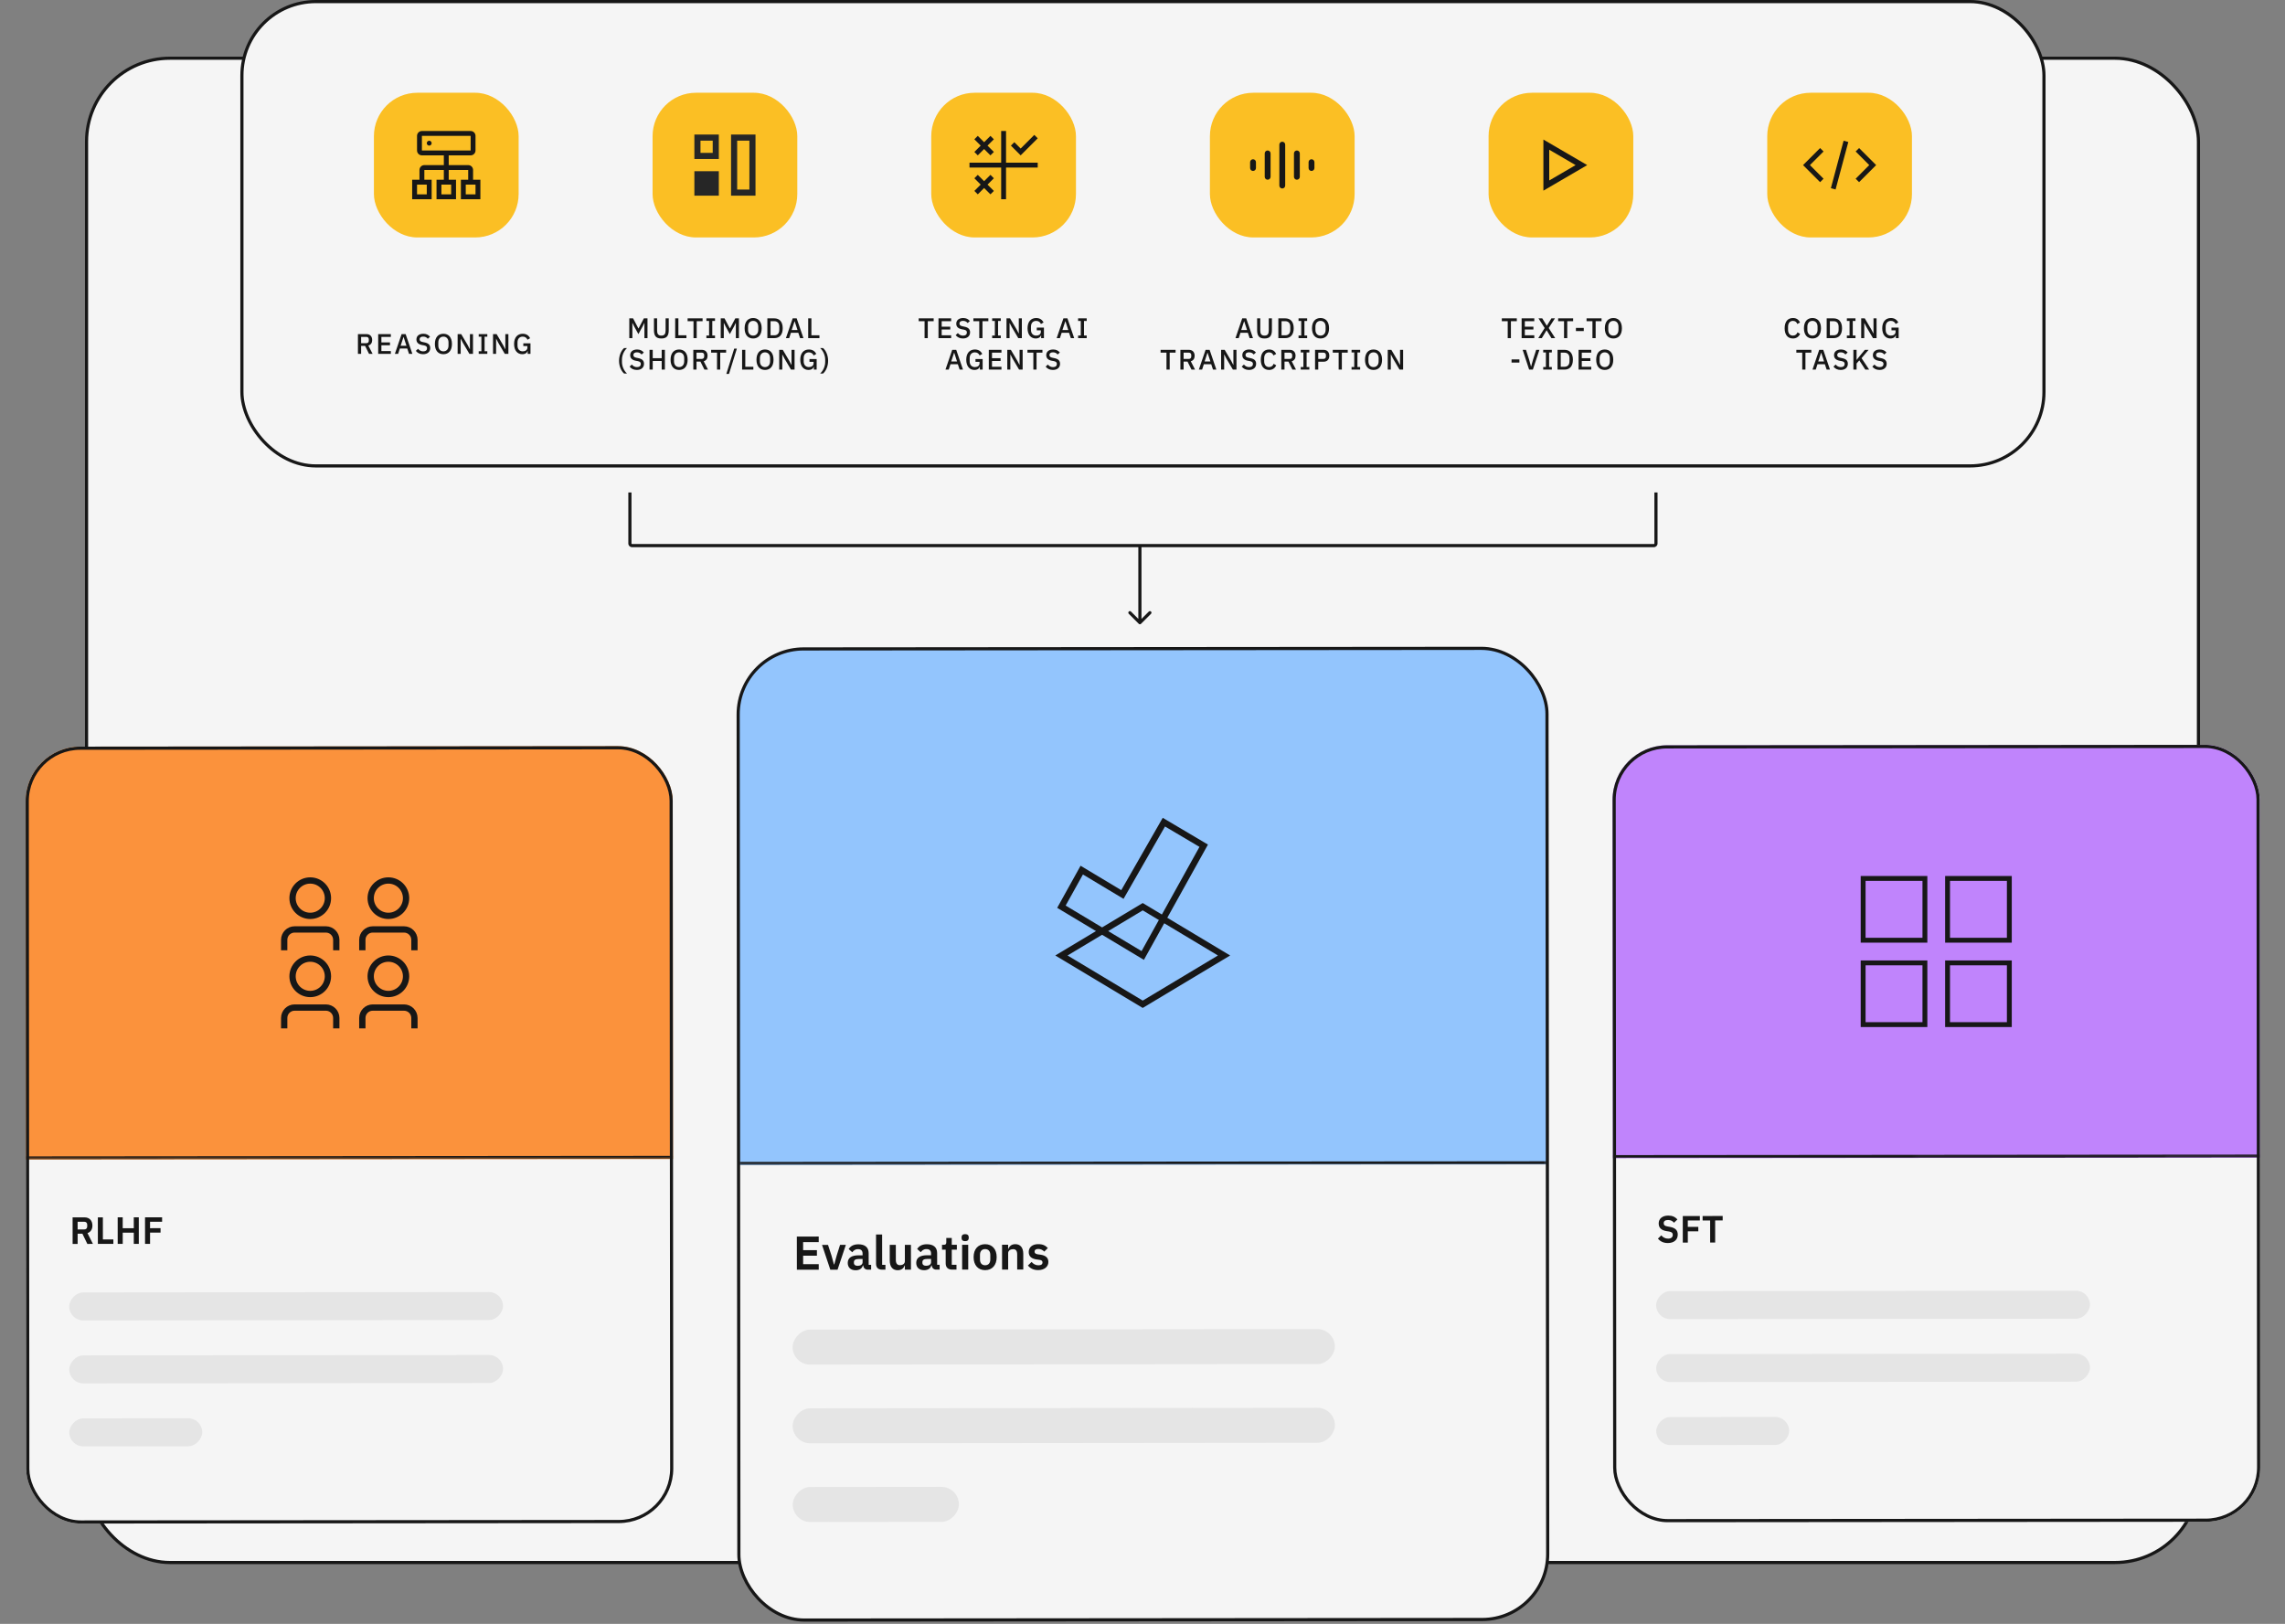
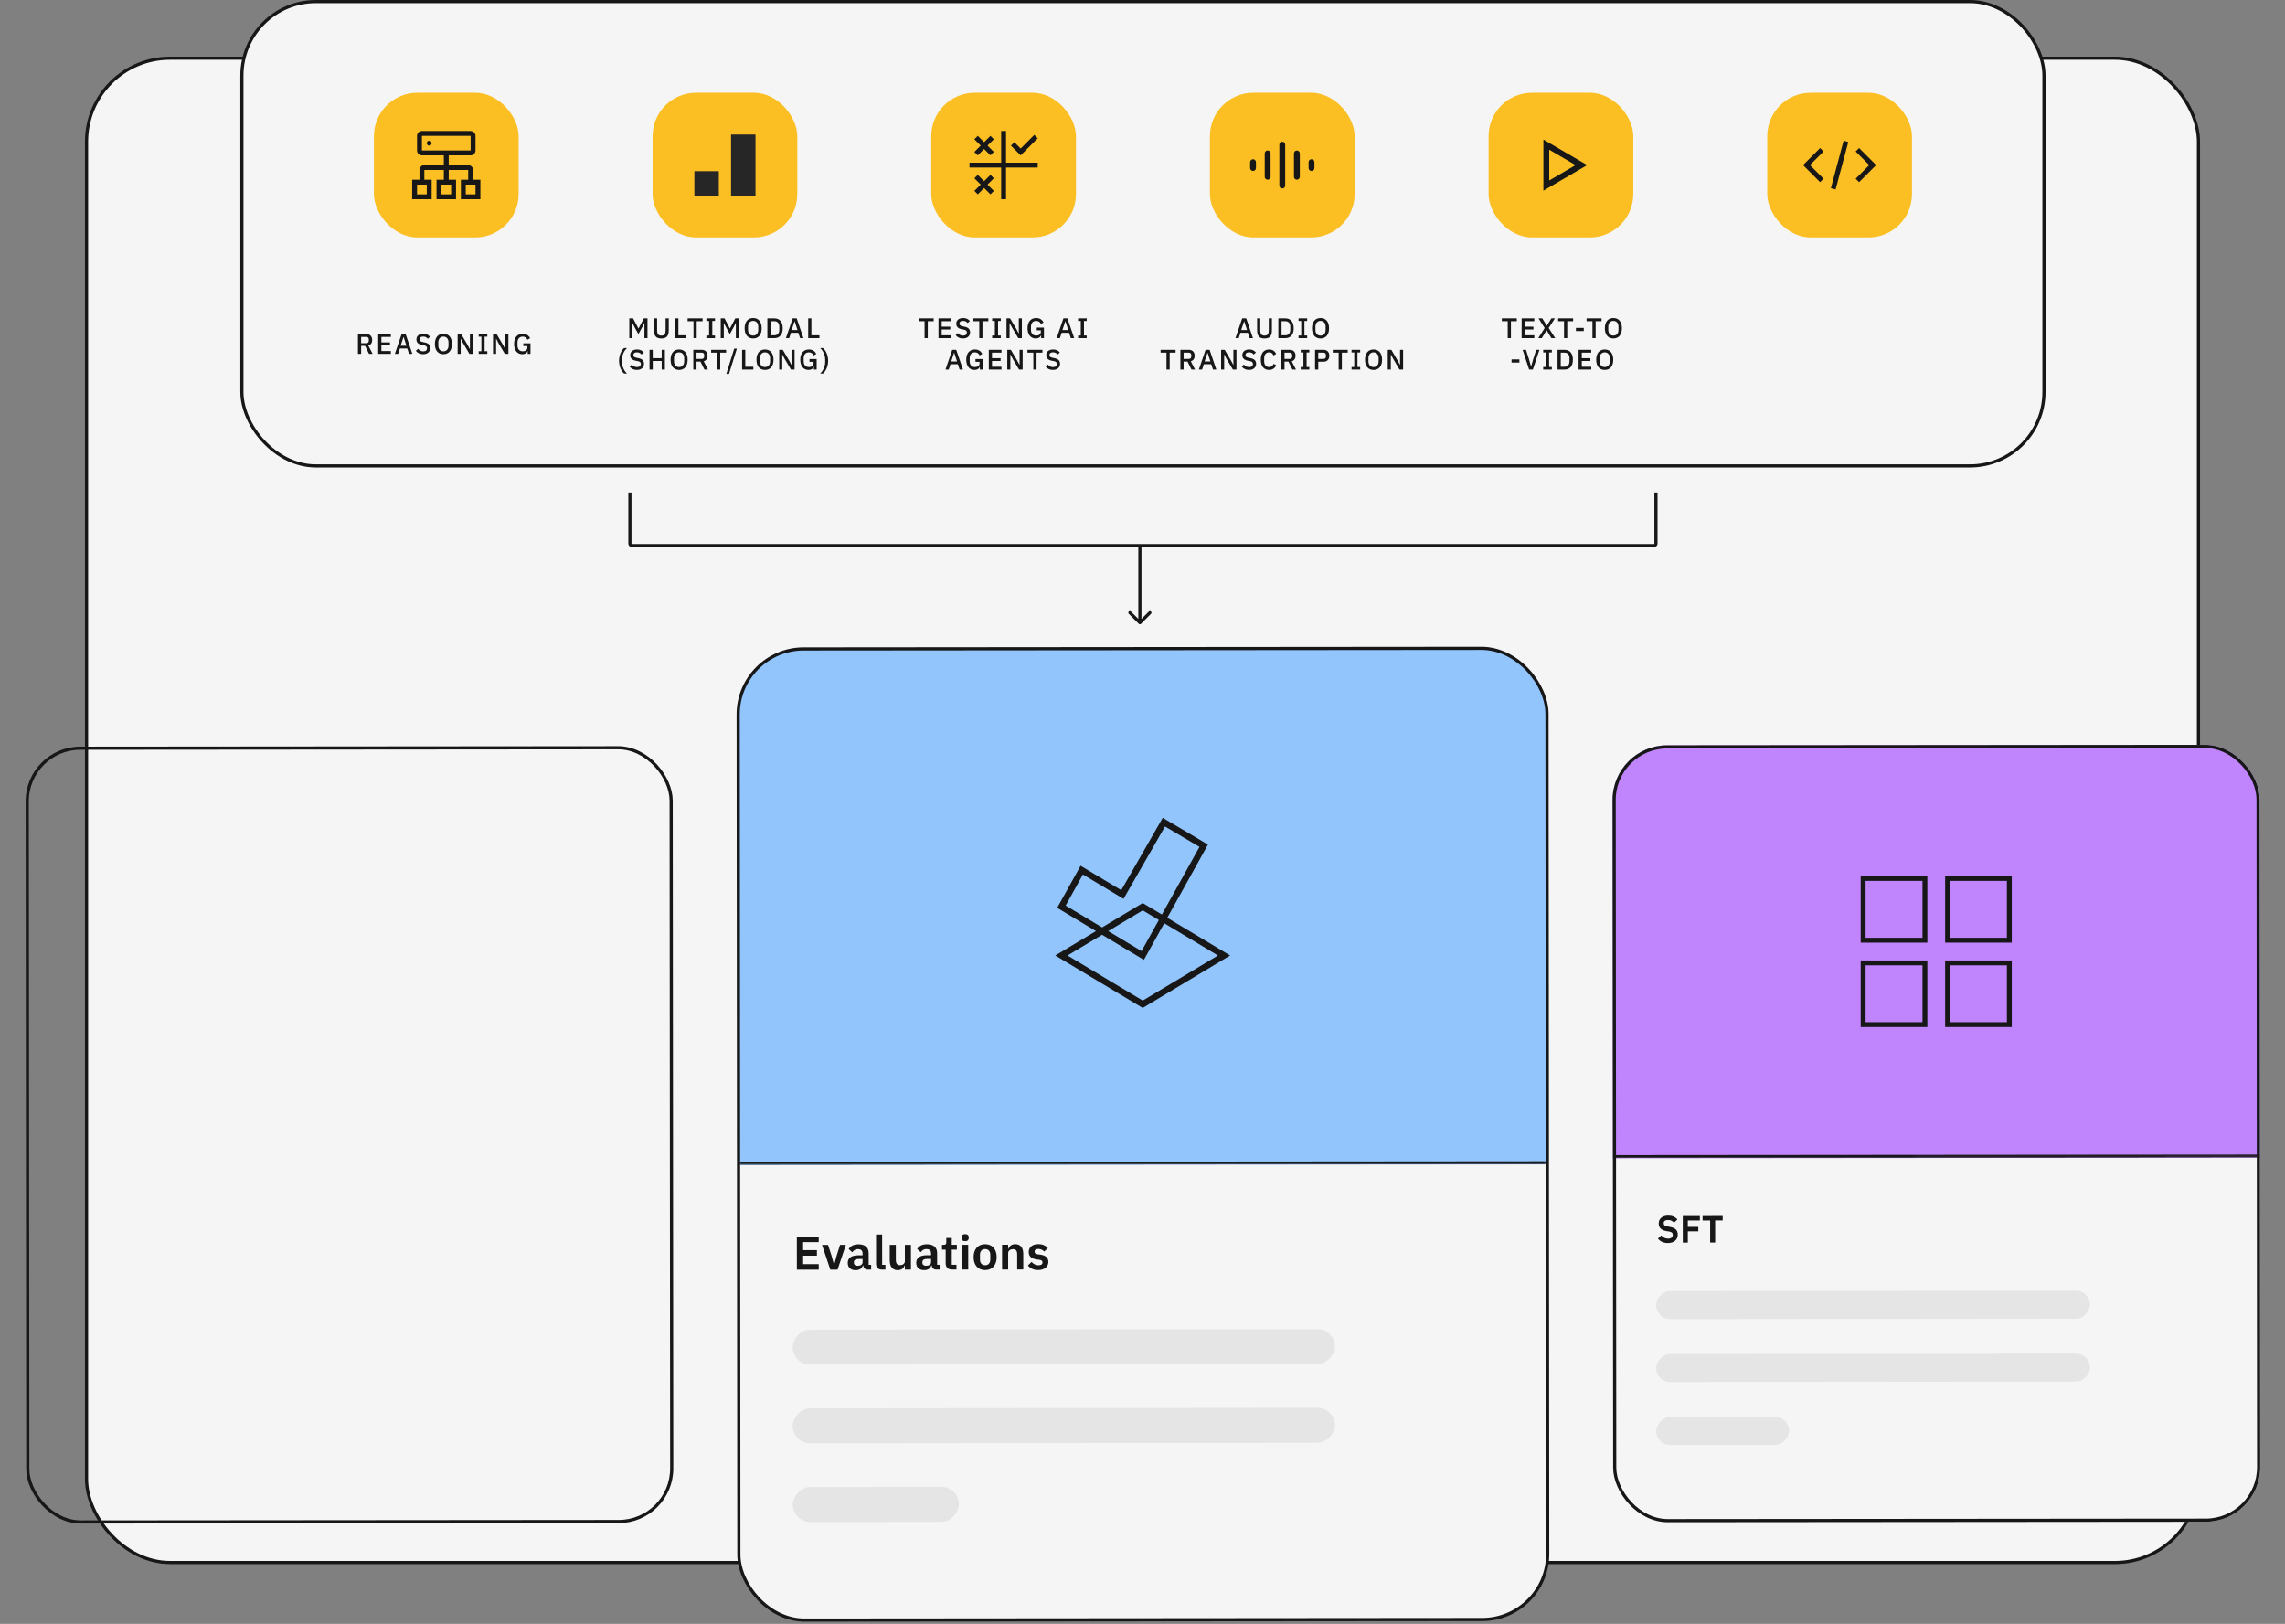
<svg xmlns="http://www.w3.org/2000/svg" width="726" height="516" viewBox="0 0 726 516" fill="none">
  <rect x="0" y="0" width="726" height="516" fill="#808080" stroke="none" />
  <rect x="27.5" y="18.5" width="671" height="478" rx="26.5" fill="#F5F5F5" />
  <rect x="27.5" y="18.5" width="671" height="478" rx="26.5" stroke="#171717" />
  <rect x="76.861" y="0.5" width="572.556" height="147.547" rx="23.5" fill="#F5F5F5" />
  <rect x="76.861" y="0.5" width="572.556" height="147.547" rx="23.5" stroke="#171717" />
  <rect x="118.802" y="29.474" width="45.979" height="45.979" rx="13.794" fill="#FBBF24" />
  <path d="M149.533 41.626C149.943 41.626 150.337 41.789 150.627 42.079C150.918 42.369 151.081 42.763 151.082 43.173V47.818C151.082 48.229 150.918 48.622 150.627 48.913C150.337 49.203 149.943 49.367 149.533 49.367H142.566V52.462H148.759C149.17 52.463 149.564 52.626 149.854 52.917C150.144 53.207 150.307 53.601 150.307 54.011V57.107H152.629V63.3H146.436V57.107H148.759V54.011H142.566V57.107H144.888V63.3H138.696V57.107H141.018V54.011H134.825V57.107H137.147V63.3H130.955V57.107H133.277V54.011C133.277 53.601 133.44 53.207 133.73 52.917C134.02 52.626 134.414 52.463 134.825 52.462H141.018V49.367H134.051C133.641 49.367 133.247 49.203 132.957 48.913C132.666 48.622 132.502 48.229 132.502 47.818V43.173C132.503 42.763 132.666 42.369 132.957 42.079C133.247 41.789 133.641 41.626 134.051 41.626H149.533ZM132.502 58.656V61.753H135.599V58.656H132.502ZM140.244 58.656V61.753H143.34V58.656H140.244ZM147.985 58.656V61.753H151.082V58.656H147.985ZM134.051 43.173V47.818H149.533V43.173H134.051ZM136.374 44.722C136.801 44.722 137.147 45.069 137.147 45.496C137.147 45.923 136.801 46.27 136.374 46.27C135.946 46.27 135.599 45.923 135.599 45.496C135.599 45.068 135.946 44.722 136.374 44.722Z" fill="#171717" />
  <rect x="207.341" y="29.474" width="45.979" height="45.979" rx="13.794" fill="#FBBF24" />
  <path fill-rule="evenodd" clip-rule="evenodd" d="M220.62 54.405V62.174H228.388V54.405H220.62Z" fill="#262626" />
-   <path fill-rule="evenodd" clip-rule="evenodd" d="M226.446 44.694H222.562V48.579H226.446V44.694ZM220.62 42.752V50.521H228.388V42.752H220.62Z" fill="#262626" />
-   <path fill-rule="evenodd" clip-rule="evenodd" d="M238.099 44.694H234.215V60.231H238.099V44.694ZM232.272 42.752V62.174H240.041V42.752H232.272Z" fill="#262626" />
+   <path fill-rule="evenodd" clip-rule="evenodd" d="M238.099 44.694V60.231H238.099V44.694ZM232.272 42.752V62.174H240.041V42.752H232.272Z" fill="#262626" />
  <rect x="295.88" y="29.474" width="45.979" height="45.979" rx="13.794" fill="#FBBF24" />
  <path d="M319.643 41.626V51.689H329.707V53.237H319.643V63.3H318.095V53.237H308.032V51.689H318.095V41.626H319.643ZM315.773 56.643L313.76 58.656L315.773 60.669L314.689 61.753L312.676 59.74L310.664 61.753L309.58 60.669L311.592 58.656L309.58 56.643L310.664 55.559L312.676 57.572L314.689 55.559L315.773 56.643ZM315.773 44.257L313.76 46.27L315.773 48.283L314.689 49.367L312.676 47.354L310.664 49.367L309.58 48.283L311.592 46.27L309.58 44.257L310.664 43.173L312.676 45.186L314.689 43.173L315.773 44.257ZM329.707 43.948L324.288 49.366L321.191 46.27L322.275 45.186L324.288 47.199L328.623 42.864L329.707 43.948Z" fill="#171717" />
  <rect x="384.418" y="29.474" width="45.979" height="45.979" rx="13.794" fill="#FBBF24" />
  <path fill-rule="evenodd" clip-rule="evenodd" d="M398.119 50.605C398.632 50.605 399.048 51.021 399.048 51.534V53.392C399.048 53.905 398.632 54.321 398.119 54.321C397.606 54.321 397.19 53.905 397.19 53.392V51.534C397.19 51.021 397.606 50.605 398.119 50.605Z" fill="#171717" />
  <path fill-rule="evenodd" clip-rule="evenodd" d="M402.763 47.818C403.276 47.818 403.692 48.234 403.692 48.747V56.178C403.692 56.691 403.276 57.107 402.763 57.107C402.25 57.107 401.834 56.691 401.834 56.178V48.747C401.834 48.234 402.25 47.818 402.763 47.818Z" fill="#171717" />
  <path fill-rule="evenodd" clip-rule="evenodd" d="M407.408 45.032C407.921 45.032 408.337 45.447 408.337 45.96V58.965C408.337 59.478 407.921 59.894 407.408 59.894C406.895 59.894 406.479 59.478 406.479 58.965V45.96C406.479 45.447 406.895 45.032 407.408 45.032Z" fill="#171717" />
  <path fill-rule="evenodd" clip-rule="evenodd" d="M412.052 47.818C412.565 47.818 412.981 48.234 412.981 48.747V56.178C412.981 56.691 412.565 57.107 412.052 57.107C411.539 57.107 411.123 56.691 411.123 56.178V48.747C411.123 48.234 411.539 47.818 412.052 47.818Z" fill="#171717" />
  <path fill-rule="evenodd" clip-rule="evenodd" d="M416.697 50.605C417.21 50.605 417.626 51.021 417.626 51.534V53.392C417.626 53.905 417.21 54.321 416.697 54.321C416.184 54.321 415.768 53.905 415.768 53.392V51.534C415.768 51.021 416.184 50.605 416.697 50.605Z" fill="#171717" />
  <rect x="472.957" y="29.474" width="45.979" height="45.979" rx="13.794" fill="#FBBF24" />
  <path fill-rule="evenodd" clip-rule="evenodd" d="M490.373 44.343L504.292 52.463L490.373 60.583V44.343ZM492.231 47.578V57.348L500.605 52.463L492.231 47.578Z" fill="#171717" />
  <rect x="561.496" y="29.474" width="45.979" height="45.979" rx="13.794" fill="#FBBF24" />
  <g clip-path="url(#clip0_4_606)">
    <path d="M587.249 45.123L583.208 60.205L581.712 59.804L585.753 44.723L587.249 45.123ZM579.383 48.136L575.064 52.463L579.383 56.79L578.292 57.882L572.874 52.463L578.292 47.044L579.383 48.136ZM596.096 52.463L590.677 57.882L589.586 56.79L593.906 52.463L589.586 48.136L590.677 47.044L596.096 52.463Z" fill="#171717" />
  </g>
  <path d="M114.741 109.907V112.445H113.724V106.163H116.433C117.558 106.163 118.251 106.892 118.251 108.053C118.251 108.944 117.828 109.565 117.027 109.799L118.386 112.445H117.252L115.992 109.907H114.741ZM114.741 109.052H116.361C116.874 109.052 117.18 108.773 117.18 108.269V107.837C117.18 107.333 116.874 107.054 116.361 107.054H114.741V109.052ZM124.184 112.445H120.161V106.163H124.184V107.063H121.178V108.809H123.905V109.709H121.178V111.545H124.184V112.445ZM131.022 112.445H129.96L129.393 110.744H127.044L126.495 112.445H125.46L127.602 106.163H128.88L131.022 112.445ZM129.141 109.871L128.241 107.099H128.196L127.287 109.871H129.141ZM134.416 112.553C133.363 112.553 132.643 112.139 132.121 111.491L132.823 110.834C133.264 111.374 133.786 111.653 134.47 111.653C135.271 111.653 135.685 111.257 135.685 110.654C135.685 110.168 135.433 109.889 134.704 109.745L134.146 109.646C132.931 109.421 132.31 108.854 132.31 107.855C132.31 106.739 133.174 106.055 134.506 106.055C135.451 106.055 136.144 106.397 136.63 107.018L135.919 107.648C135.595 107.225 135.145 106.955 134.452 106.955C133.732 106.955 133.318 107.252 133.318 107.801C133.318 108.323 133.642 108.548 134.317 108.683L134.875 108.8C136.126 109.043 136.693 109.601 136.693 110.6C136.693 111.77 135.856 112.553 134.416 112.553ZM140.884 112.553C139.246 112.553 138.175 111.419 138.175 109.304C138.175 107.189 139.246 106.055 140.884 106.055C142.522 106.055 143.593 107.189 143.593 109.304C143.593 111.419 142.522 112.553 140.884 112.553ZM140.884 111.644C141.856 111.644 142.504 110.942 142.504 109.799V108.809C142.504 107.666 141.856 106.964 140.884 106.964C139.912 106.964 139.264 107.666 139.264 108.809V109.799C139.264 110.942 139.912 111.644 140.884 111.644ZM149.145 112.445L147.093 108.971L146.4 107.639H146.373V112.445H145.401V106.163H146.535L148.587 109.637L149.28 110.969H149.307V106.163H150.279V112.445H149.145ZM154.832 112.445H152.096V111.617H152.951V106.991H152.096V106.163H154.832V106.991H153.968V111.617H154.832V112.445ZM160.394 112.445L158.342 108.971L157.649 107.639H157.622V112.445H156.65V106.163H157.784L159.836 109.637L160.529 110.969H160.556V106.163H161.528V112.445H160.394ZM167.656 112.445V111.491H167.62C167.494 112.094 166.882 112.553 165.928 112.553C164.434 112.553 163.336 111.41 163.336 109.304C163.336 107.207 164.434 106.055 166.081 106.055C167.206 106.055 167.989 106.586 168.421 107.468L167.593 107.954C167.35 107.369 166.846 106.964 166.081 106.964C165.091 106.964 164.425 107.639 164.425 108.791V109.817C164.425 110.969 165.091 111.644 166.081 111.644C166.873 111.644 167.566 111.239 167.566 110.456V109.97H166.27V109.097H168.547V112.445H167.656Z" fill="#171717" />
  <path d="M199.944 107.445V101.163H201.15L202.833 104.358H202.887L204.57 101.163H205.722V107.445H204.75V102.639H204.705L204.21 103.656L202.833 106.167L201.456 103.656L200.961 102.639H200.916V107.445H199.944ZM207.778 101.163H208.777V105.033C208.777 106.095 209.146 106.644 210.127 106.644C211.108 106.644 211.477 106.095 211.477 105.033V101.163H212.476V104.871C212.476 106.707 211.846 107.553 210.127 107.553C208.408 107.553 207.778 106.707 207.778 104.871V101.163ZM218.097 107.445H214.524V101.163H215.541V106.545H218.097V107.445ZM220.342 107.445V102.063H218.47V101.163H223.231V102.063H221.359V107.445H220.342ZM227.175 107.445H224.439V106.617H225.294V101.991H224.439V101.163H227.175V101.991H226.311V106.617H227.175V107.445ZM228.994 107.445V101.163H230.2L231.883 104.358H231.937L233.62 101.163H234.772V107.445H233.8V102.639H233.755L233.26 103.656L231.883 106.167L230.506 103.656L230.011 102.639H229.966V107.445H228.994ZM239.294 107.553C237.656 107.553 236.585 106.419 236.585 104.304C236.585 102.189 237.656 101.055 239.294 101.055C240.932 101.055 242.003 102.189 242.003 104.304C242.003 106.419 240.932 107.553 239.294 107.553ZM239.294 106.644C240.266 106.644 240.914 105.942 240.914 104.799V103.809C240.914 102.666 240.266 101.964 239.294 101.964C238.322 101.964 237.674 102.666 237.674 103.809V104.799C237.674 105.942 238.322 106.644 239.294 106.644ZM243.811 107.445V101.163H246.034C247.636 101.163 248.689 102.207 248.689 104.304C248.689 106.401 247.636 107.445 246.034 107.445H243.811ZM244.828 106.545H246.034C246.97 106.545 247.6 105.942 247.6 104.808V103.8C247.6 102.666 246.97 102.063 246.034 102.063H244.828V106.545ZM255.27 107.445H254.208L253.641 105.744H251.292L250.743 107.445H249.708L251.85 101.163H253.128L255.27 107.445ZM253.389 104.871L252.489 102.099H252.444L251.535 104.871H253.389ZM260.355 107.445H256.782V101.163H257.799V106.545H260.355V107.445ZM196.683 114.646C196.683 112.9 197.385 111.379 198.285 110.605H199.212C198.231 111.505 197.61 112.918 197.61 114.286V115.006C197.61 116.374 198.231 117.787 199.212 118.687H198.285C197.385 117.913 196.683 116.392 196.683 114.646ZM202.335 117.553C201.282 117.553 200.562 117.139 200.04 116.491L200.742 115.834C201.183 116.374 201.705 116.653 202.389 116.653C203.19 116.653 203.604 116.257 203.604 115.654C203.604 115.168 203.352 114.889 202.623 114.745L202.065 114.646C200.85 114.421 200.229 113.854 200.229 112.855C200.229 111.739 201.093 111.055 202.425 111.055C203.37 111.055 204.063 111.397 204.549 112.018L203.838 112.648C203.514 112.225 203.064 111.955 202.371 111.955C201.651 111.955 201.237 112.252 201.237 112.801C201.237 113.323 201.561 113.548 202.236 113.683L202.794 113.8C204.045 114.043 204.612 114.601 204.612 115.6C204.612 116.77 203.775 117.553 202.335 117.553ZM210.234 117.445V114.709H207.39V117.445H206.373V111.163H207.39V113.809H210.234V111.163H211.251V117.445H210.234ZM215.767 117.553C214.129 117.553 213.058 116.419 213.058 114.304C213.058 112.189 214.129 111.055 215.767 111.055C217.405 111.055 218.476 112.189 218.476 114.304C218.476 116.419 217.405 117.553 215.767 117.553ZM215.767 116.644C216.739 116.644 217.387 115.942 217.387 114.799V113.809C217.387 112.666 216.739 111.964 215.767 111.964C214.795 111.964 214.147 112.666 214.147 113.809V114.799C214.147 115.942 214.795 116.644 215.767 116.644ZM221.302 114.907V117.445H220.285V111.163H222.994C224.119 111.163 224.812 111.892 224.812 113.053C224.812 113.944 224.389 114.565 223.588 114.799L224.947 117.445H223.813L222.553 114.907H221.302ZM221.302 114.052H222.922C223.435 114.052 223.741 113.773 223.741 113.269V112.837C223.741 112.333 223.435 112.054 222.922 112.054H221.302V114.052ZM227.816 117.445V112.063H225.944V111.163H230.705V112.063H228.833V117.445H227.816ZM231.625 118.804H230.779L233.272 110.785H234.118L231.625 118.804ZM239.356 117.445H235.783V111.163H236.8V116.545H239.356V117.445ZM243.059 117.553C241.421 117.553 240.35 116.419 240.35 114.304C240.35 112.189 241.421 111.055 243.059 111.055C244.697 111.055 245.768 112.189 245.768 114.304C245.768 116.419 244.697 117.553 243.059 117.553ZM243.059 116.644C244.031 116.644 244.679 115.942 244.679 114.799V113.809C244.679 112.666 244.031 111.964 243.059 111.964C242.087 111.964 241.439 112.666 241.439 113.809V114.799C241.439 115.942 242.087 116.644 243.059 116.644ZM251.32 117.445L249.268 113.971L248.575 112.639H248.548V117.445H247.576V111.163H248.71L250.762 114.637L251.455 115.969H251.482V111.163H252.454V117.445H251.32ZM258.582 117.445V116.491H258.546C258.42 117.094 257.808 117.553 256.854 117.553C255.36 117.553 254.262 116.41 254.262 114.304C254.262 112.207 255.36 111.055 257.007 111.055C258.132 111.055 258.915 111.586 259.347 112.468L258.519 112.954C258.276 112.369 257.772 111.964 257.007 111.964C256.017 111.964 255.351 112.639 255.351 113.791V114.817C255.351 115.969 256.017 116.644 257.007 116.644C257.799 116.644 258.492 116.239 258.492 115.456V114.97H257.196V114.097H259.473V117.445H258.582ZM263.11 114.646C263.11 116.392 262.408 117.913 261.508 118.687H260.581C261.562 117.787 262.183 116.374 262.183 115.006V114.286C262.183 112.918 261.562 111.505 260.581 110.605H261.508C262.408 111.379 263.11 112.9 263.11 114.646Z" fill="#171717" />
  <path d="M293.76 107.445V102.063H291.888V101.163H296.649V102.063H294.777V107.445H293.76ZM302.203 107.445H298.18V101.163H302.203V102.063H299.197V103.809H301.924V104.709H299.197V106.545H302.203V107.445ZM305.936 107.553C304.883 107.553 304.163 107.139 303.641 106.491L304.343 105.834C304.784 106.374 305.306 106.653 305.99 106.653C306.791 106.653 307.205 106.257 307.205 105.654C307.205 105.168 306.953 104.889 306.224 104.745L305.666 104.646C304.451 104.421 303.83 103.854 303.83 102.855C303.83 101.739 304.694 101.055 306.026 101.055C306.971 101.055 307.664 101.397 308.15 102.018L307.439 102.648C307.115 102.225 306.665 101.955 305.972 101.955C305.252 101.955 304.838 102.252 304.838 102.801C304.838 103.323 305.162 103.548 305.837 103.683L306.395 103.8C307.646 104.043 308.213 104.601 308.213 105.6C308.213 106.77 307.376 107.553 305.936 107.553ZM311.139 107.445V102.063H309.267V101.163H314.028V102.063H312.156V107.445H311.139ZM317.972 107.445H315.236V106.617H316.091V101.991H315.236V101.163H317.972V101.991H317.108V106.617H317.972V107.445ZM323.534 107.445L321.482 103.971L320.789 102.639H320.762V107.445H319.79V101.163H320.924L322.976 104.637L323.669 105.969H323.696V101.163H324.668V107.445H323.534ZM330.796 107.445V106.491H330.76C330.634 107.094 330.022 107.553 329.068 107.553C327.574 107.553 326.476 106.41 326.476 104.304C326.476 102.207 327.574 101.055 329.221 101.055C330.346 101.055 331.129 101.586 331.561 102.468L330.733 102.954C330.49 102.369 329.986 101.964 329.221 101.964C328.231 101.964 327.565 102.639 327.565 103.791V104.817C327.565 105.969 328.231 106.644 329.221 106.644C330.013 106.644 330.706 106.239 330.706 105.456V104.97H329.41V104.097H331.687V107.445H330.796ZM341.294 107.445H340.232L339.665 105.744H337.316L336.767 107.445H335.732L337.874 101.163H339.152L341.294 107.445ZM339.413 104.871L338.513 102.099H338.468L337.559 104.871H339.413ZM345.273 107.445H342.537V106.617H343.392V101.991H342.537V101.163H345.273V101.991H344.409V106.617H345.273V107.445ZM305.961 117.445H304.899L304.332 115.744H301.983L301.434 117.445H300.399L302.541 111.163H303.819L305.961 117.445ZM304.08 114.871L303.18 112.099H303.135L302.226 114.871H304.08ZM311.321 117.445V116.491H311.285C311.159 117.094 310.547 117.553 309.593 117.553C308.099 117.553 307.001 116.41 307.001 114.304C307.001 112.207 308.099 111.055 309.746 111.055C310.871 111.055 311.654 111.586 312.086 112.468L311.258 112.954C311.015 112.369 310.511 111.964 309.746 111.964C308.756 111.964 308.09 112.639 308.09 113.791V114.817C308.09 115.969 308.756 116.644 309.746 116.644C310.538 116.644 311.231 116.239 311.231 115.456V114.97H309.935V114.097H312.212V117.445H311.321ZM318.189 117.445H314.166V111.163H318.189V112.063H315.183V113.809H317.91V114.709H315.183V116.545H318.189V117.445ZM323.785 117.445L321.733 113.971L321.04 112.639H321.013V117.445H320.041V111.163H321.175L323.227 114.637L323.92 115.969H323.947V111.163H324.919V117.445H323.785ZM328.32 117.445V112.063H326.448V111.163H331.209V112.063H329.337V117.445H328.32ZM334.524 117.553C333.471 117.553 332.751 117.139 332.229 116.491L332.931 115.834C333.372 116.374 333.894 116.653 334.578 116.653C335.379 116.653 335.793 116.257 335.793 115.654C335.793 115.168 335.541 114.889 334.812 114.745L334.254 114.646C333.039 114.421 332.418 113.854 332.418 112.855C332.418 111.739 333.282 111.055 334.614 111.055C335.559 111.055 336.252 111.397 336.738 112.018L336.027 112.648C335.703 112.225 335.253 111.955 334.56 111.955C333.84 111.955 333.426 112.252 333.426 112.801C333.426 113.323 333.75 113.548 334.425 113.683L334.983 113.8C336.234 114.043 336.801 114.601 336.801 115.6C336.801 116.77 335.964 117.553 334.524 117.553Z" fill="#171717" />
  <path d="M398.1 107.445H397.038L396.471 105.744H394.122L393.573 107.445H392.538L394.68 101.163H395.958L398.1 107.445ZM396.219 104.871L395.319 102.099H395.274L394.365 104.871H396.219ZM399.418 101.163H400.417V105.033C400.417 106.095 400.786 106.644 401.767 106.644C402.748 106.644 403.117 106.095 403.117 105.033V101.163H404.116V104.871C404.116 106.707 403.486 107.553 401.767 107.553C400.048 107.553 399.418 106.707 399.418 104.871V101.163ZM406.164 107.445V101.163H408.387C409.989 101.163 411.042 102.207 411.042 104.304C411.042 106.401 409.989 107.445 408.387 107.445H406.164ZM407.181 106.545H408.387C409.323 106.545 409.953 105.942 409.953 104.808V103.8C409.953 102.666 409.323 102.063 408.387 102.063H407.181V106.545ZM415.314 107.445H412.578V106.617H413.433V101.991H412.578V101.163H415.314V101.991H414.45V106.617H415.314V107.445ZM419.562 107.553C417.924 107.553 416.853 106.419 416.853 104.304C416.853 102.189 417.924 101.055 419.562 101.055C421.2 101.055 422.271 102.189 422.271 104.304C422.271 106.419 421.2 107.553 419.562 107.553ZM419.562 106.644C420.534 106.644 421.182 105.942 421.182 104.799V103.809C421.182 102.666 420.534 101.964 419.562 101.964C418.59 101.964 417.942 102.666 417.942 103.809V104.799C417.942 105.942 418.59 106.644 419.562 106.644ZM370.62 117.445V112.063H368.748V111.163H373.509V112.063H371.637V117.445H370.62ZM376.058 114.907V117.445H375.041V111.163H377.75C378.875 111.163 379.568 111.892 379.568 113.053C379.568 113.944 379.145 114.565 378.344 114.799L379.703 117.445H378.569L377.309 114.907H376.058ZM376.058 114.052H377.678C378.191 114.052 378.497 113.773 378.497 113.269V112.837C378.497 112.333 378.191 112.054 377.678 112.054H376.058V114.052ZM386.464 117.445H385.402L384.835 115.744H382.486L381.937 117.445H380.902L383.044 111.163H384.322L386.464 117.445ZM384.583 114.871L383.683 112.099H383.638L382.729 114.871H384.583ZM391.721 117.445L389.669 113.971L388.976 112.639H388.949V117.445H387.977V111.163H389.111L391.163 114.637L391.856 115.969H391.883V111.163H392.855V117.445H391.721ZM396.823 117.553C395.77 117.553 395.05 117.139 394.528 116.491L395.23 115.834C395.671 116.374 396.193 116.653 396.877 116.653C397.678 116.653 398.092 116.257 398.092 115.654C398.092 115.168 397.84 114.889 397.111 114.745L396.553 114.646C395.338 114.421 394.717 113.854 394.717 112.855C394.717 111.739 395.581 111.055 396.913 111.055C397.858 111.055 398.551 111.397 399.037 112.018L398.326 112.648C398.002 112.225 397.552 111.955 396.859 111.955C396.139 111.955 395.725 112.252 395.725 112.801C395.725 113.323 396.049 113.548 396.724 113.683L397.282 113.8C398.533 114.043 399.1 114.601 399.1 115.6C399.1 116.77 398.263 117.553 396.823 117.553ZM403.219 117.553C401.581 117.553 400.582 116.41 400.582 114.304C400.582 112.198 401.581 111.055 403.219 111.055C404.308 111.055 405.037 111.541 405.46 112.477L404.605 112.945C404.389 112.351 403.948 111.964 403.219 111.964C402.256 111.964 401.662 112.666 401.662 113.827V114.781C401.662 115.942 402.256 116.644 403.219 116.644C403.966 116.644 404.443 116.212 404.668 115.6L405.487 116.095C405.064 117.004 404.308 117.553 403.219 117.553ZM408.122 114.907V117.445H407.105V111.163H409.814C410.939 111.163 411.632 111.892 411.632 113.053C411.632 113.944 411.209 114.565 410.408 114.799L411.767 117.445H410.633L409.373 114.907H408.122ZM408.122 114.052H409.742C410.255 114.052 410.561 113.773 410.561 113.269V112.837C410.561 112.333 410.255 112.054 409.742 112.054H408.122V114.052ZM416.008 117.445H413.272V116.617H414.127V111.991H413.272V111.163H416.008V111.991H415.144V116.617H416.008V117.445ZM418.843 117.445H417.826V111.163H420.526C421.678 111.163 422.353 111.91 422.353 113.053C422.353 114.196 421.678 114.943 420.526 114.943H418.843V117.445ZM418.843 112.054V114.052H420.463C420.976 114.052 421.282 113.773 421.282 113.269V112.837C421.282 112.333 420.976 112.054 420.463 112.054H418.843ZM425.323 117.445V112.063H423.451V111.163H428.212V112.063H426.34V117.445H425.323ZM432.157 117.445H429.421V116.617H430.276V111.991H429.421V111.163H432.157V111.991H431.293V116.617H432.157V117.445ZM436.405 117.553C434.767 117.553 433.696 116.419 433.696 114.304C433.696 112.189 434.767 111.055 436.405 111.055C438.043 111.055 439.114 112.189 439.114 114.304C439.114 116.419 438.043 117.553 436.405 117.553ZM436.405 116.644C437.377 116.644 438.025 115.942 438.025 114.799V113.809C438.025 112.666 437.377 111.964 436.405 111.964C435.433 111.964 434.785 112.666 434.785 113.809V114.799C434.785 115.942 435.433 116.644 436.405 116.644ZM444.666 117.445L442.614 113.971L441.921 112.639H441.894V117.445H440.922V111.163H442.056L444.108 114.637L444.801 115.969H444.828V111.163H445.8V117.445H444.666Z" fill="#171717" />
  <path d="M479.037 107.445V102.063H477.165V101.163H481.926V102.063H480.054V107.445H479.037ZM487.481 107.445H483.458V101.163H487.481V102.063H484.475V103.809H487.202V104.709H484.475V106.545H487.481V107.445ZM488.748 107.445L490.782 104.232L488.82 101.163H490.017L491.448 103.503H491.466L492.915 101.163H494.04L492.06 104.223L494.121 107.445H492.924L491.403 104.943H491.376L489.873 107.445H488.748ZM496.935 107.445V102.063H495.063V101.163H499.824V102.063H497.952V107.445H496.935ZM503.201 105.204H500.708V104.205H503.201V105.204ZM505.96 107.445V102.063H504.088V101.163H508.849V102.063H506.977V107.445H505.96ZM512.608 107.553C510.97 107.553 509.899 106.419 509.899 104.304C509.899 102.189 510.97 101.055 512.608 101.055C514.246 101.055 515.317 102.189 515.317 104.304C515.317 106.419 514.246 107.553 512.608 107.553ZM512.608 106.644C513.58 106.644 514.228 105.942 514.228 104.799V103.809C514.228 102.666 513.58 101.964 512.608 101.964C511.636 101.964 510.988 102.666 510.988 103.809V104.799C510.988 105.942 511.636 106.644 512.608 106.644ZM482.749 115.204H480.256V114.205H482.749V115.204ZM487.024 117.445H485.845L483.784 111.163H484.837L485.836 114.268L486.439 116.455H486.475L487.087 114.268L488.086 111.163H489.112L487.024 117.445ZM493.053 117.445H490.317V116.617H491.172V111.991H490.317V111.163H493.053V111.991H492.189V116.617H493.053V117.445ZM494.871 117.445V111.163H497.094C498.696 111.163 499.749 112.207 499.749 114.304C499.749 116.401 498.696 117.445 497.094 117.445H494.871ZM495.888 116.545H497.094C498.03 116.545 498.66 115.942 498.66 114.808V113.8C498.66 112.666 498.03 112.063 497.094 112.063H495.888V116.545ZM505.578 117.445H501.555V111.163H505.578V112.063H502.572V113.809H505.299V114.709H502.572V116.545H505.578V117.445ZM509.86 117.553C508.222 117.553 507.151 116.419 507.151 114.304C507.151 112.189 508.222 111.055 509.86 111.055C511.498 111.055 512.569 112.189 512.569 114.304C512.569 116.419 511.498 117.553 509.86 117.553ZM509.86 116.644C510.832 116.644 511.48 115.942 511.48 114.799V113.809C511.48 112.666 510.832 111.964 509.86 111.964C508.888 111.964 508.24 112.666 508.24 113.809V114.799C508.24 115.942 508.888 116.644 509.86 116.644Z" fill="#171717" />
-   <path d="M569.663 107.553C568.025 107.553 567.026 106.41 567.026 104.304C567.026 102.198 568.025 101.055 569.663 101.055C570.752 101.055 571.481 101.541 571.904 102.477L571.049 102.945C570.833 102.351 570.392 101.964 569.663 101.964C568.7 101.964 568.106 102.666 568.106 103.827V104.781C568.106 105.942 568.7 106.644 569.663 106.644C570.41 106.644 570.887 106.212 571.112 105.6L571.931 106.095C571.508 107.004 570.752 107.553 569.663 107.553ZM575.864 107.553C574.226 107.553 573.155 106.419 573.155 104.304C573.155 102.189 574.226 101.055 575.864 101.055C577.502 101.055 578.573 102.189 578.573 104.304C578.573 106.419 577.502 107.553 575.864 107.553ZM575.864 106.644C576.836 106.644 577.484 105.942 577.484 104.799V103.809C577.484 102.666 576.836 101.964 575.864 101.964C574.892 101.964 574.244 102.666 574.244 103.809V104.799C574.244 105.942 574.892 106.644 575.864 106.644ZM580.382 107.445V101.163H582.605C584.207 101.163 585.26 102.207 585.26 104.304C585.26 106.401 584.207 107.445 582.605 107.445H580.382ZM581.399 106.545H582.605C583.541 106.545 584.171 105.942 584.171 104.808V103.8C584.171 102.666 583.541 102.063 582.605 102.063H581.399V106.545ZM589.531 107.445H586.795V106.617H587.65V101.991H586.795V101.163H589.531V101.991H588.667V106.617H589.531V107.445ZM595.093 107.445L593.041 103.971L592.348 102.639H592.321V107.445H591.349V101.163H592.483L594.535 104.637L595.228 105.969H595.255V101.163H596.227V107.445H595.093ZM602.355 107.445V106.491H602.319C602.193 107.094 601.581 107.553 600.627 107.553C599.133 107.553 598.035 106.41 598.035 104.304C598.035 102.207 599.133 101.055 600.78 101.055C601.905 101.055 602.688 101.586 603.12 102.468L602.292 102.954C602.049 102.369 601.545 101.964 600.78 101.964C599.79 101.964 599.124 102.639 599.124 103.791V104.817C599.124 105.969 599.79 106.644 600.78 106.644C601.572 106.644 602.265 106.239 602.265 105.456V104.97H600.969V104.097H603.246V107.445H602.355ZM572.615 117.445V112.063H570.743V111.163H575.504V112.063H573.632V117.445H572.615ZM581.433 117.445H580.371L579.804 115.744H577.455L576.906 117.445H575.871L578.013 111.163H579.291L581.433 117.445ZM579.552 114.871L578.652 112.099H578.607L577.698 114.871H579.552ZM584.827 117.553C583.774 117.553 583.054 117.139 582.532 116.491L583.234 115.834C583.675 116.374 584.197 116.653 584.881 116.653C585.682 116.653 586.096 116.257 586.096 115.654C586.096 115.168 585.844 114.889 585.115 114.745L584.557 114.646C583.342 114.421 582.721 113.854 582.721 112.855C582.721 111.739 583.585 111.055 584.917 111.055C585.862 111.055 586.555 111.397 587.041 112.018L586.33 112.648C586.006 112.225 585.556 111.955 584.863 111.955C584.143 111.955 583.729 112.252 583.729 112.801C583.729 113.323 584.053 113.548 584.728 113.683L585.286 113.8C586.537 114.043 587.104 114.601 587.104 115.6C587.104 116.77 586.267 117.553 584.827 117.553ZM592.654 117.445L590.746 114.511L589.882 115.501V117.445H588.865V111.163H589.882V114.349H589.918L590.818 113.206L592.51 111.163H593.698L591.457 113.809L593.878 117.445H592.654ZM597.165 117.553C596.112 117.553 595.392 117.139 594.87 116.491L595.572 115.834C596.013 116.374 596.535 116.653 597.219 116.653C598.02 116.653 598.434 116.257 598.434 115.654C598.434 115.168 598.182 114.889 597.453 114.745L596.895 114.646C595.68 114.421 595.059 113.854 595.059 112.855C595.059 111.739 595.923 111.055 597.255 111.055C598.2 111.055 598.893 111.397 599.379 112.018L598.668 112.648C598.344 112.225 597.894 111.955 597.201 111.955C596.481 111.955 596.067 112.252 596.067 112.801C596.067 113.323 596.391 113.548 597.066 113.683L597.624 113.8C598.875 114.043 599.442 114.601 599.442 115.6C599.442 116.77 598.605 117.553 597.165 117.553Z" fill="#171717" />
  <path d="M361.82 198.223C362.016 198.418 362.332 198.418 362.527 198.223L365.709 195.041C365.905 194.845 365.905 194.529 365.709 194.334C365.514 194.138 365.197 194.138 365.002 194.334L362.174 197.162L359.345 194.334C359.15 194.138 358.834 194.138 358.638 194.334C358.443 194.529 358.443 194.845 358.638 195.041L361.82 198.223ZM200.138 156.485H199.638V172.717H200.138H200.638V156.485H200.138ZM200.785 173.364V173.864H362.174V173.364V172.864H200.785V173.364ZM362.174 173.364H361.674V197.869H362.174H362.674V173.364H362.174ZM362.174 173.364V173.864H525.492V173.364V172.864H362.174V173.364ZM526.138 172.717H526.638V156.485H526.138H525.638V172.717H526.138ZM525.492 173.364V173.864C526.125 173.864 526.638 173.35 526.638 172.717H526.138H525.638C525.638 172.798 525.573 172.864 525.492 172.864V173.364ZM200.138 172.717H199.638C199.638 173.35 200.152 173.864 200.785 173.864V173.364V172.864C200.704 172.864 200.638 172.798 200.638 172.717H200.138Z" fill="#171717" />
  <g clip-path="url(#clip1_4_606)">
    <rect x="8.139" y="237.267" width="205.587" height="246.869" rx="17.348" transform="rotate(-0.048 8.139 237.267)" fill="#F5F5F5" />
    <g clip-path="url(#clip2_4_606)">
      <mask id="path-25-inside-1_4_606" fill="white">
-         <path d="M8.139 237.267L213.719 237.094L213.829 368.297L8.249 368.47L8.139 237.267Z" />
-       </mask>
+         </mask>
      <path d="M8.139 237.267L213.719 237.094L213.829 368.297L8.249 368.47L8.139 237.267Z" fill="#FB923C" />
      <path d="M213.829 368.297L213.828 367.297L8.248 367.47L8.249 368.47L8.249 369.47L213.83 369.297L213.829 368.297Z" fill="#171717" mask="url(#path-25-inside-1_4_606)" />
      <path d="M90.294 326.782V323.472C90.294 321.644 91.776 320.161 93.605 320.161H103.536C105.364 320.161 106.846 321.644 106.846 323.472V326.782" stroke="#171717" stroke-width="2" />
      <path d="M115.122 326.782V323.472C115.122 321.644 116.604 320.161 118.432 320.161H128.363C130.191 320.161 131.673 321.644 131.673 323.472V326.782" stroke="#171717" stroke-width="2" />
      <path d="M90.294 301.955V298.644C90.294 296.816 91.776 295.334 93.605 295.334H103.536C105.364 295.334 106.846 296.816 106.846 298.644V301.955" stroke="#171717" stroke-width="2" />
      <path d="M115.122 301.955V298.644C115.122 296.816 116.604 295.334 118.432 295.334H128.363C130.191 295.334 131.673 296.816 131.673 298.644V301.955" stroke="#171717" stroke-width="2" />
      <circle cx="98.57" cy="310.23" r="5.621" stroke="#171717" stroke-width="2" />
      <circle cx="123.398" cy="310.23" r="5.621" stroke="#171717" stroke-width="2" />
      <circle cx="98.57" cy="285.403" r="5.621" stroke="#171717" stroke-width="2" />
      <circle cx="123.398" cy="285.403" r="5.621" stroke="#171717" stroke-width="2" />
    </g>
-     <path d="M24.665 392.016L24.668 395.267L23.073 395.268L23.066 386.833L26.872 386.83C28.407 386.829 29.363 387.843 29.364 389.438C29.365 390.598 28.834 391.481 27.795 391.832L29.526 395.263L27.75 395.264L26.176 392.015L24.665 392.016ZM24.664 390.675L26.718 390.673C27.335 390.672 27.709 390.334 27.709 389.717L27.708 389.161C27.708 388.545 27.333 388.219 26.716 388.22L24.662 388.221L24.664 390.675ZM36.016 395.257L31.098 395.261L31.091 386.826L32.686 386.825L32.692 393.846L36.015 393.843L36.016 395.257ZM42.511 395.252L42.508 391.687L38.992 391.69L38.995 395.255L37.4 395.256L37.392 386.821L38.988 386.82L38.991 390.276L42.507 390.273L42.504 386.817L44.099 386.815L44.106 395.25L42.511 395.252ZM47.681 395.247L46.085 395.249L46.078 386.814L51.504 386.809L51.505 388.223L47.675 388.226L47.676 390.269L51.012 390.266L51.013 391.68L47.678 391.682L47.681 395.247Z" fill="#171717" />
    <rect width="42.239" height="8.892" rx="4.446" transform="matrix(1 -0.001 -0.001 -1 22.026 459.599)" fill="#E5E5E5" />
    <rect width="137.832" height="8.892" rx="4.446" transform="matrix(1 -0.001 -0.001 -1 22.009 439.591)" fill="#E5E5E5" />
    <rect width="137.832" height="8.892" rx="4.446" transform="matrix(1 -0.001 -0.001 -1 21.993 419.583)" fill="#E5E5E5" />
  </g>
  <rect x="8.639" y="237.766" width="204.587" height="245.869" rx="16.848" transform="rotate(-0.048 8.639 237.766)" stroke="#171717" />
  <g clip-path="url(#clip3_4_606)">
    <rect x="234.517" y="206.218" width="256.984" height="308.586" rx="20.817" transform="rotate(-0.048 234.517 206.218)" fill="#F5F5F5" />
    <g clip-path="url(#clip4_4_606)">
      <mask id="path-41-inside-2_4_606" fill="white">
        <path d="M234.517 206.219L491.493 206.003L491.63 370.007L234.655 370.222L234.517 206.219Z" />
      </mask>
      <path d="M234.517 206.219L491.493 206.003L491.63 370.007L234.655 370.222L234.517 206.219Z" fill="#93C5FD" />
      <path d="M491.63 370.007L491.629 369.007L234.654 369.222L234.655 370.222L234.656 371.222L491.631 371.007L491.63 370.007Z" fill="#171717" mask="url(#path-41-inside-2_4_606)" />
      <path d="M369.532 291.988L363.074 303.613L350.157 295.863L337.24 303.613L363.074 319.113L388.907 303.613L369.532 291.988Z" stroke="#171717" stroke-width="2" />
      <path d="M369.532 291.988L382.449 268.738L369.79 261.246L356.615 284.238L343.699 276.488L337.24 288.113L350.157 295.863L363.074 288.113L369.532 291.988Z" stroke="#171717" stroke-width="2" />
    </g>
    <path d="M260.133 403.464L253.185 403.47L253.176 392.926L260.124 392.92L260.126 394.688L255.171 394.692L255.173 397.245L259.554 397.241L259.556 399.009L255.175 399.012L255.177 401.701L260.132 401.697L260.133 403.464ZM266.109 403.459L263.813 403.461L261.178 395.578L263.081 395.577L264.187 398.974L264.96 401.783L265.065 401.783L265.834 398.973L266.903 395.573L268.746 395.572L266.109 403.459ZM271.859 403.636C270.258 403.637 269.351 402.716 269.349 401.311C269.348 399.695 270.571 398.894 272.716 398.892L274.06 398.891L274.06 398.317C274.059 397.44 273.621 396.927 272.593 396.928C271.687 396.929 271.174 397.382 270.797 397.927L269.648 396.9C270.221 395.994 271.142 395.389 272.728 395.387C274.858 395.385 275.992 396.397 275.993 398.194L275.996 401.91L276.782 401.909L276.783 403.45L275.711 403.451C274.88 403.452 274.366 402.908 274.244 402.093L274.154 402.093C273.898 403.105 273.037 403.635 271.859 403.636ZM272.507 402.23C273.368 402.23 274.063 401.836 274.062 401.096L274.061 400.054L272.823 400.055C271.811 400.056 271.312 400.404 271.313 401.023L271.313 401.28C271.314 401.914 271.752 402.231 272.507 402.23ZM281.324 403.446L280.282 403.447C278.967 403.448 278.347 402.754 278.346 401.546L278.339 392.271L280.272 392.269L280.28 401.907L281.323 401.906L281.324 403.446ZM287.501 403.441L287.5 402.127L287.425 402.127C287.153 402.913 286.519 403.623 285.22 403.624C283.604 403.626 282.697 402.509 282.695 400.545L282.691 395.56L284.625 395.559L284.629 400.347C284.629 401.435 285.038 402.023 285.959 402.023C286.73 402.022 287.5 401.613 287.499 400.768L287.495 395.556L289.428 395.555L289.435 403.44L287.501 403.441ZM293.617 403.617C292.016 403.619 291.109 402.698 291.108 401.293C291.107 399.677 292.329 398.875 294.474 398.874L295.819 398.872L295.818 398.298C295.818 397.422 295.379 396.909 294.352 396.91C293.446 396.911 292.932 397.364 292.555 397.908L291.406 396.882C291.98 395.975 292.901 395.37 294.487 395.369C296.617 395.367 297.75 396.378 297.752 398.176L297.755 401.892L298.54 401.891L298.542 403.432L297.469 403.433C296.638 403.434 296.124 402.89 296.003 402.075L295.912 402.075C295.656 403.087 294.796 403.616 293.617 403.617ZM294.266 402.212C295.127 402.211 295.821 401.818 295.821 401.078L295.82 400.036L294.581 400.037C293.569 400.037 293.071 400.385 293.071 401.005L293.072 401.261C293.072 401.896 293.511 402.213 294.266 402.212ZM302.51 403.429C301.18 403.43 300.47 402.705 300.469 401.421L300.465 397.086L299.302 397.087L299.301 395.546L299.905 395.546C300.479 395.545 300.66 395.273 300.66 394.729L300.658 393.385L302.396 393.384L302.397 395.544L304.014 395.542L304.015 397.083L302.399 397.084L302.403 401.888L303.898 401.887L303.899 403.428L302.51 403.429ZM306.657 394.392C305.856 394.393 305.523 393.985 305.523 393.426L305.523 393.124C305.522 392.565 305.854 392.157 306.655 392.156C307.44 392.156 307.788 392.563 307.788 393.122L307.789 393.424C307.789 393.983 307.442 394.391 306.657 394.392ZM305.697 403.426L305.691 395.541L307.624 395.539L307.631 403.424L305.697 403.426ZM312.999 403.601C310.748 403.603 309.342 402.003 309.34 399.465C309.338 396.943 310.741 395.355 312.992 395.354C315.258 395.352 316.664 396.937 316.666 399.459C316.668 401.997 315.265 403.599 312.999 403.601ZM312.998 402.045C314.01 402.044 314.644 401.394 314.643 400.201L314.642 398.736C314.641 397.558 314.006 396.909 312.994 396.909C311.997 396.91 311.363 397.56 311.364 398.739L311.365 400.204C311.366 401.397 312.001 402.046 312.998 402.045ZM320.317 403.414L318.384 403.415L318.377 395.53L320.311 395.529L320.312 396.843L320.387 396.843C320.704 395.997 321.368 395.346 322.591 395.345C324.208 395.344 325.115 396.461 325.117 398.425L325.121 403.41L323.187 403.411L323.183 398.623C323.182 397.505 322.804 396.931 321.883 396.932C321.082 396.933 320.312 397.356 320.313 398.202L320.317 403.414ZM329.847 403.587C328.352 403.588 327.37 403.045 326.583 402.14L327.761 400.991C328.335 401.655 329.03 402.062 329.922 402.061C330.843 402.061 331.236 401.713 331.235 401.154C331.235 400.701 330.963 400.414 330.268 400.324L329.482 400.219C327.79 400.009 326.853 399.269 326.852 397.834C326.85 396.309 328.043 395.341 329.84 395.339C331.381 395.338 332.167 395.791 332.923 396.575L331.791 397.709C331.338 397.226 330.673 396.864 329.902 396.865C329.071 396.866 328.709 397.198 328.71 397.682C328.71 398.21 328.997 398.452 329.737 398.572L330.538 398.677C332.26 398.917 333.092 399.687 333.093 401.001C333.094 402.527 331.811 403.585 329.847 403.587Z" fill="#171717" />
    <rect width="52.798" height="11.116" rx="5.558" transform="matrix(1 -0.001 -0.001 -1 251.877 483.634)" fill="#E5E5E5" />
    <rect width="172.29" height="11.116" rx="5.558" transform="matrix(1 -0.001 -0.001 -1 251.856 458.624)" fill="#E5E5E5" />
    <rect width="172.29" height="11.116" rx="5.558" transform="matrix(1 -0.001 -0.001 -1 251.835 433.615)" fill="#E5E5E5" />
  </g>
  <rect x="234.517" y="206.218" width="256.984" height="308.586" rx="20.817" transform="rotate(-0.048 234.517 206.218)" stroke="#171717" />
  <g clip-path="url(#clip5_4_606)">
    <rect x="512.344" y="236.844" width="205.587" height="246.869" rx="17.348" transform="rotate(-0.048 512.344 236.844)" fill="#F5F5F5" />
    <g clip-path="url(#clip6_4_606)">
      <mask id="path-52-inside-3_4_606" fill="white">
        <path d="M512.344 236.844L717.924 236.672L718.034 367.875L512.454 368.047L512.344 236.844Z" />
      </mask>
      <path d="M512.344 236.844L717.924 236.672L718.034 367.875L512.454 368.047L512.344 236.844Z" fill="#C084FC" />
      <path d="M718.034 367.875L718.033 366.875L512.453 367.047L512.454 368.047L512.455 369.047L718.035 368.875L718.034 367.875Z" fill="#171717" mask="url(#path-52-inside-3_4_606)" />
      <rect x="591.963" y="279.134" width="19.628" height="19.628" stroke="#171717" stroke-width="1.548" />
      <rect x="618.787" y="279.134" width="19.628" height="19.628" stroke="#171717" stroke-width="1.548" />
      <rect x="591.963" y="305.957" width="19.628" height="19.628" stroke="#171717" stroke-width="1.548" />
      <rect x="618.787" y="305.957" width="19.628" height="19.628" stroke="#171717" stroke-width="1.548" />
    </g>
    <path d="M529.9 394.988C528.462 394.989 527.471 394.422 526.757 393.589L527.832 392.549C528.413 393.225 529.126 393.587 529.996 393.586C530.975 393.586 531.482 393.114 531.481 392.401C531.481 391.833 531.215 391.483 530.332 391.326L529.535 391.206C527.831 390.942 527.008 390.133 527.007 388.755C527.006 387.245 528.177 386.265 530.062 386.263C531.331 386.262 532.274 386.696 532.952 387.505L531.865 388.534C531.454 388.014 530.873 387.664 529.979 387.665C529.073 387.666 528.602 388.029 528.602 388.657C528.603 389.298 528.965 389.563 529.775 389.707L530.561 389.852C532.265 390.153 533.063 390.913 533.064 392.303C533.066 393.898 531.919 394.987 529.9 394.988ZM536.261 394.838L534.666 394.839L534.659 386.404L540.084 386.4L540.086 387.814L536.255 387.817L536.257 389.859L539.592 389.856L539.593 391.27L536.258 391.273L536.261 394.838ZM547.338 387.808L544.945 387.81L544.951 394.831L543.356 394.832L543.35 387.811L540.958 387.813L540.956 386.399L547.337 386.394L547.338 387.808Z" fill="#171717" />
    <rect width="42.239" height="8.892" rx="4.446" transform="matrix(1 -0.001 -0.001 -1 526.231 459.177)" fill="#E5E5E5" />
    <rect width="137.832" height="8.892" rx="4.446" transform="matrix(1 -0.001 -0.001 -1 526.214 439.169)" fill="#E5E5E5" />
    <rect width="137.832" height="8.892" rx="4.446" transform="matrix(1 -0.001 -0.001 -1 526.198 419.161)" fill="#E5E5E5" />
  </g>
  <rect x="512.844" y="237.344" width="204.587" height="245.869" rx="16.848" transform="rotate(-0.048 512.844 237.344)" stroke="#171717" />
  <defs>
    <clipPath id="clip0_4_606">
      <rect width="24.771" height="24.771" fill="white" transform="translate(572.099 40.077)" />
    </clipPath>
    <clipPath id="clip1_4_606">
-       <rect x="8.139" y="237.267" width="205.587" height="246.869" rx="17.348" transform="rotate(-0.048 8.139 237.267)" fill="white" />
-     </clipPath>
+       </clipPath>
    <clipPath id="clip2_4_606">
      <path d="M8.145 244.172C8.141 240.358 11.23 237.264 15.044 237.261L206.821 237.1C210.634 237.097 213.729 240.186 213.732 244L213.836 368.297L8.249 368.47L8.145 244.172Z" fill="white" />
    </clipPath>
    <clipPath id="clip3_4_606">
      <rect x="234.517" y="206.218" width="256.984" height="308.586" rx="20.817" transform="rotate(-0.048 234.517 206.218)" fill="white" />
    </clipPath>
    <clipPath id="clip4_4_606">
      <path d="M234.524 214.85C234.52 210.083 238.382 206.215 243.149 206.211L482.869 206.01C487.637 206.006 491.504 209.868 491.508 214.635L491.639 370.007L234.655 370.222L234.524 214.85Z" fill="white" />
    </clipPath>
    <clipPath id="clip5_4_606">
      <rect x="512.344" y="236.844" width="205.587" height="246.869" rx="17.348" transform="rotate(-0.048 512.344 236.844)" fill="white" />
    </clipPath>
    <clipPath id="clip6_4_606">
      <path d="M512.35 243.75C512.346 239.936 515.436 236.842 519.249 236.838L711.026 236.678C714.839 236.675 717.934 239.764 717.937 243.577L718.041 367.875L512.454 368.047L512.35 243.75Z" fill="white" />
    </clipPath>
  </defs>
</svg>